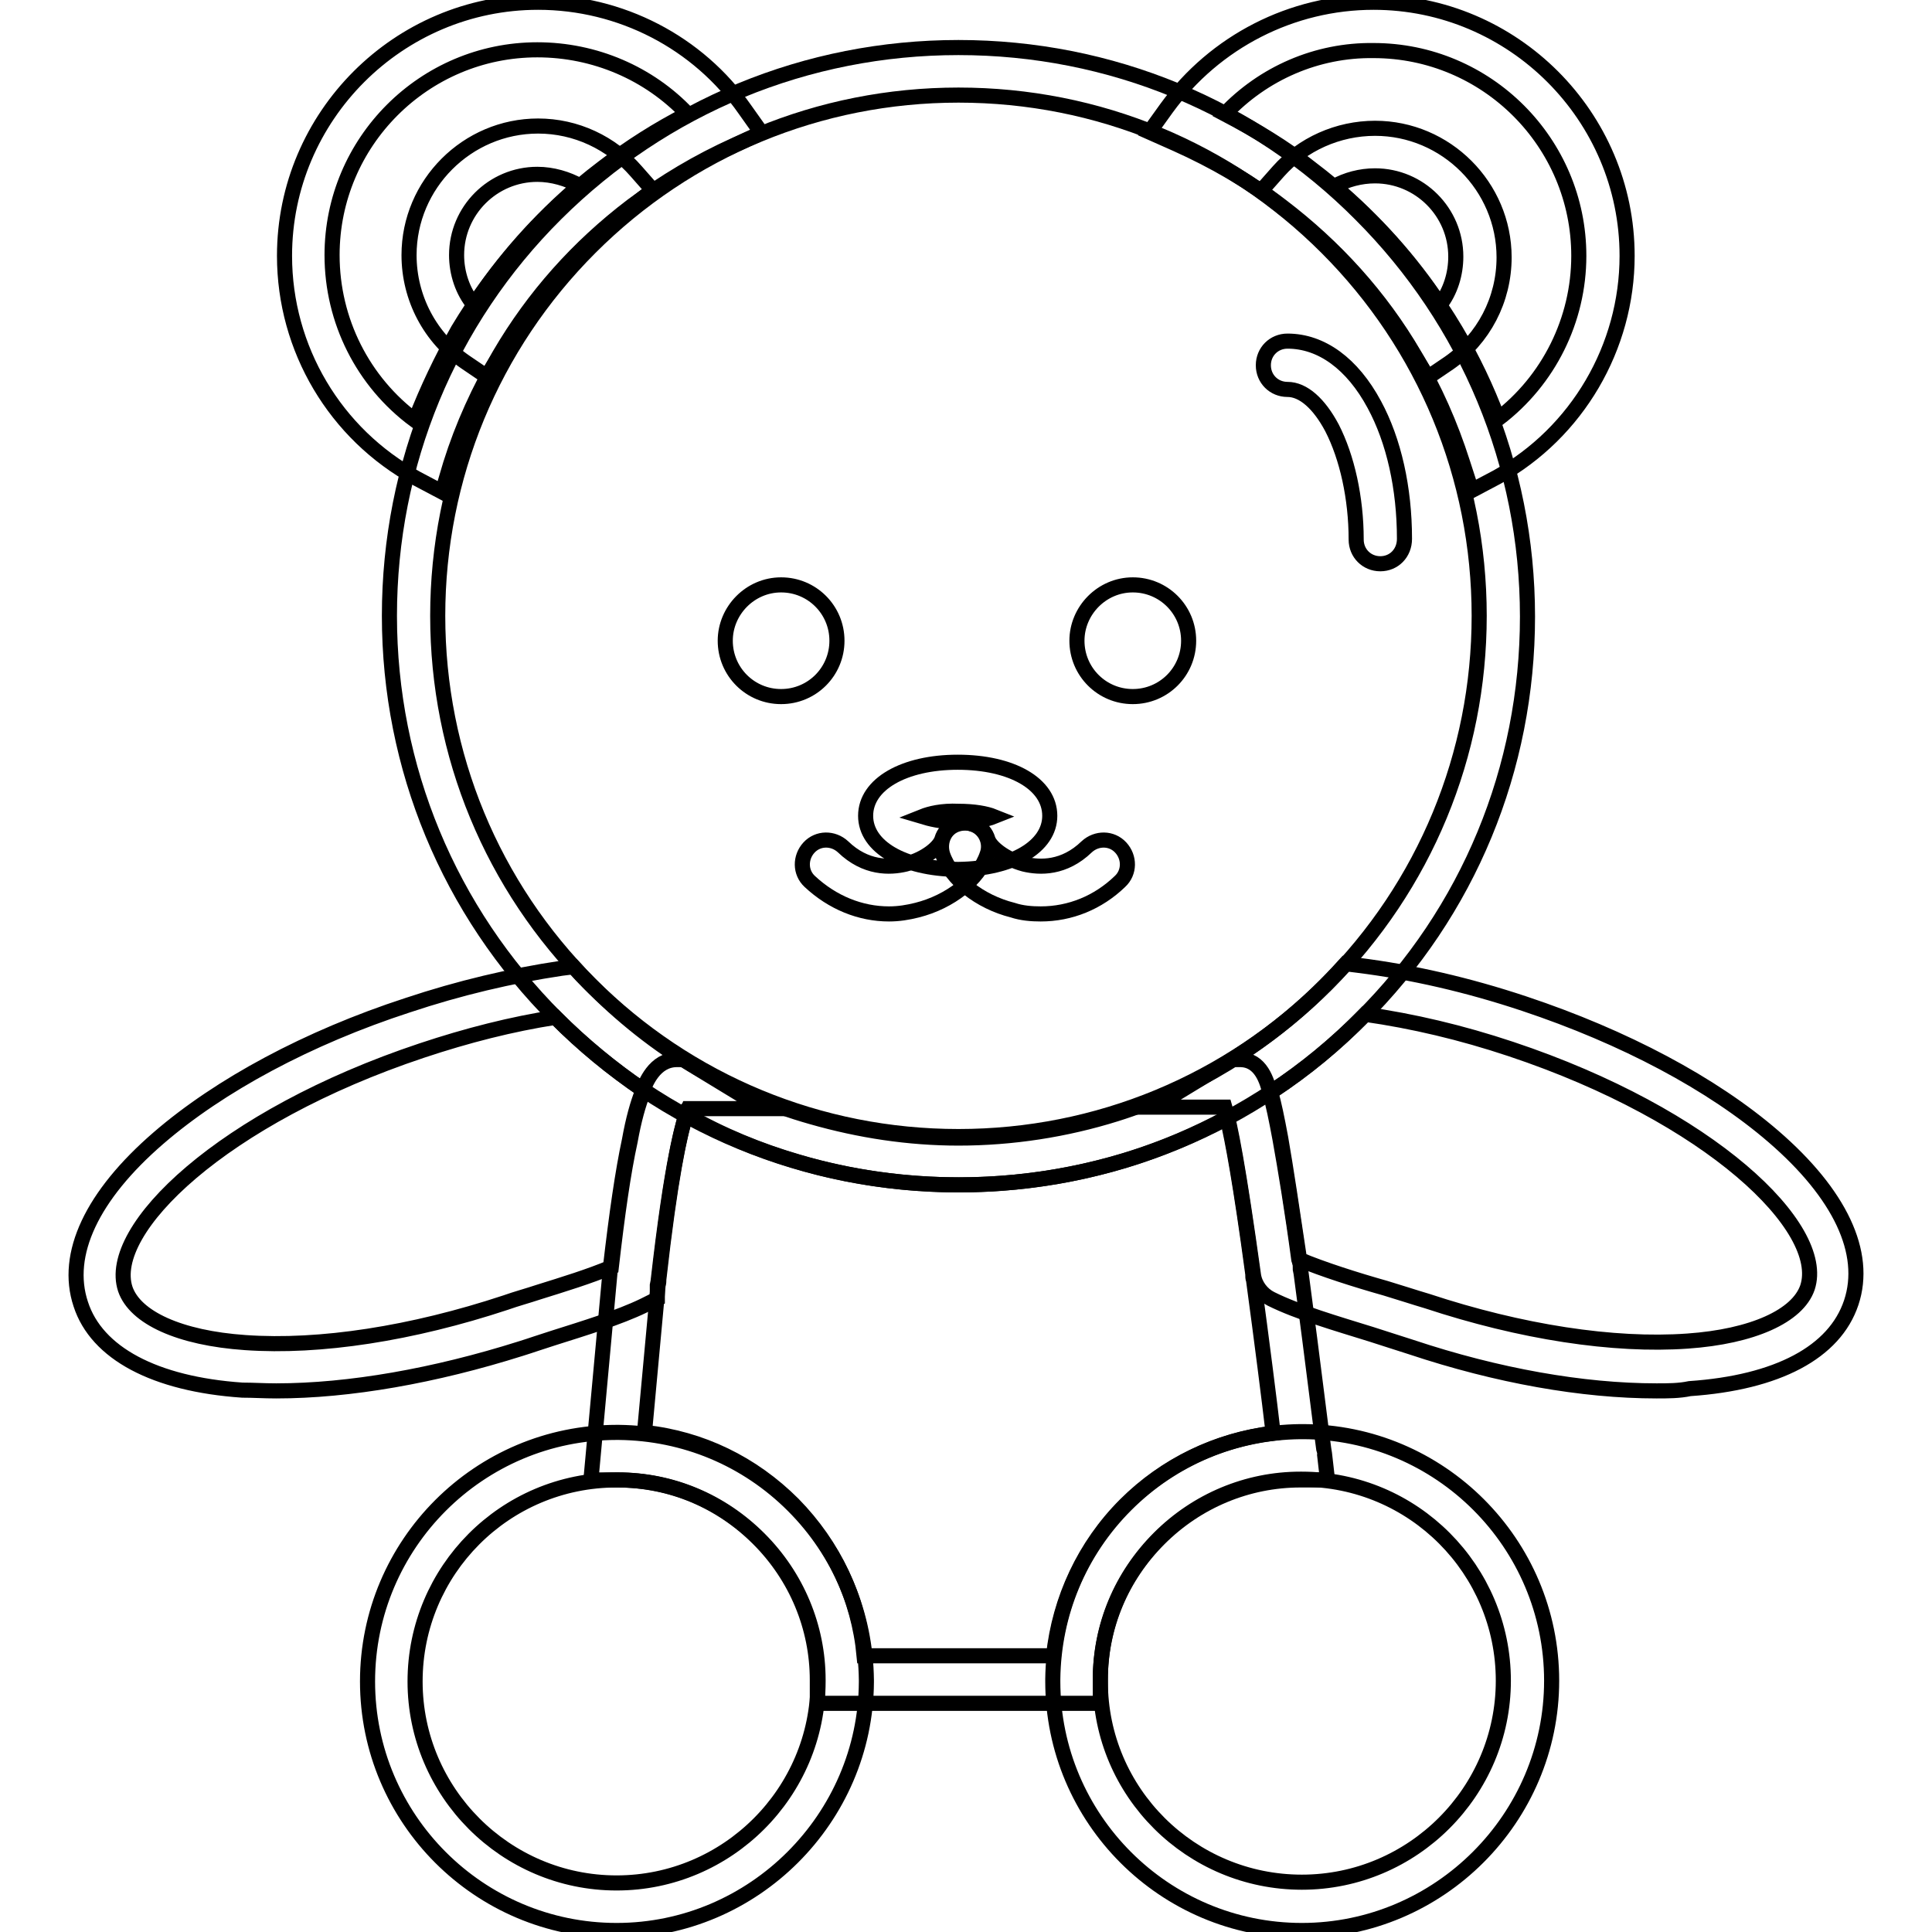
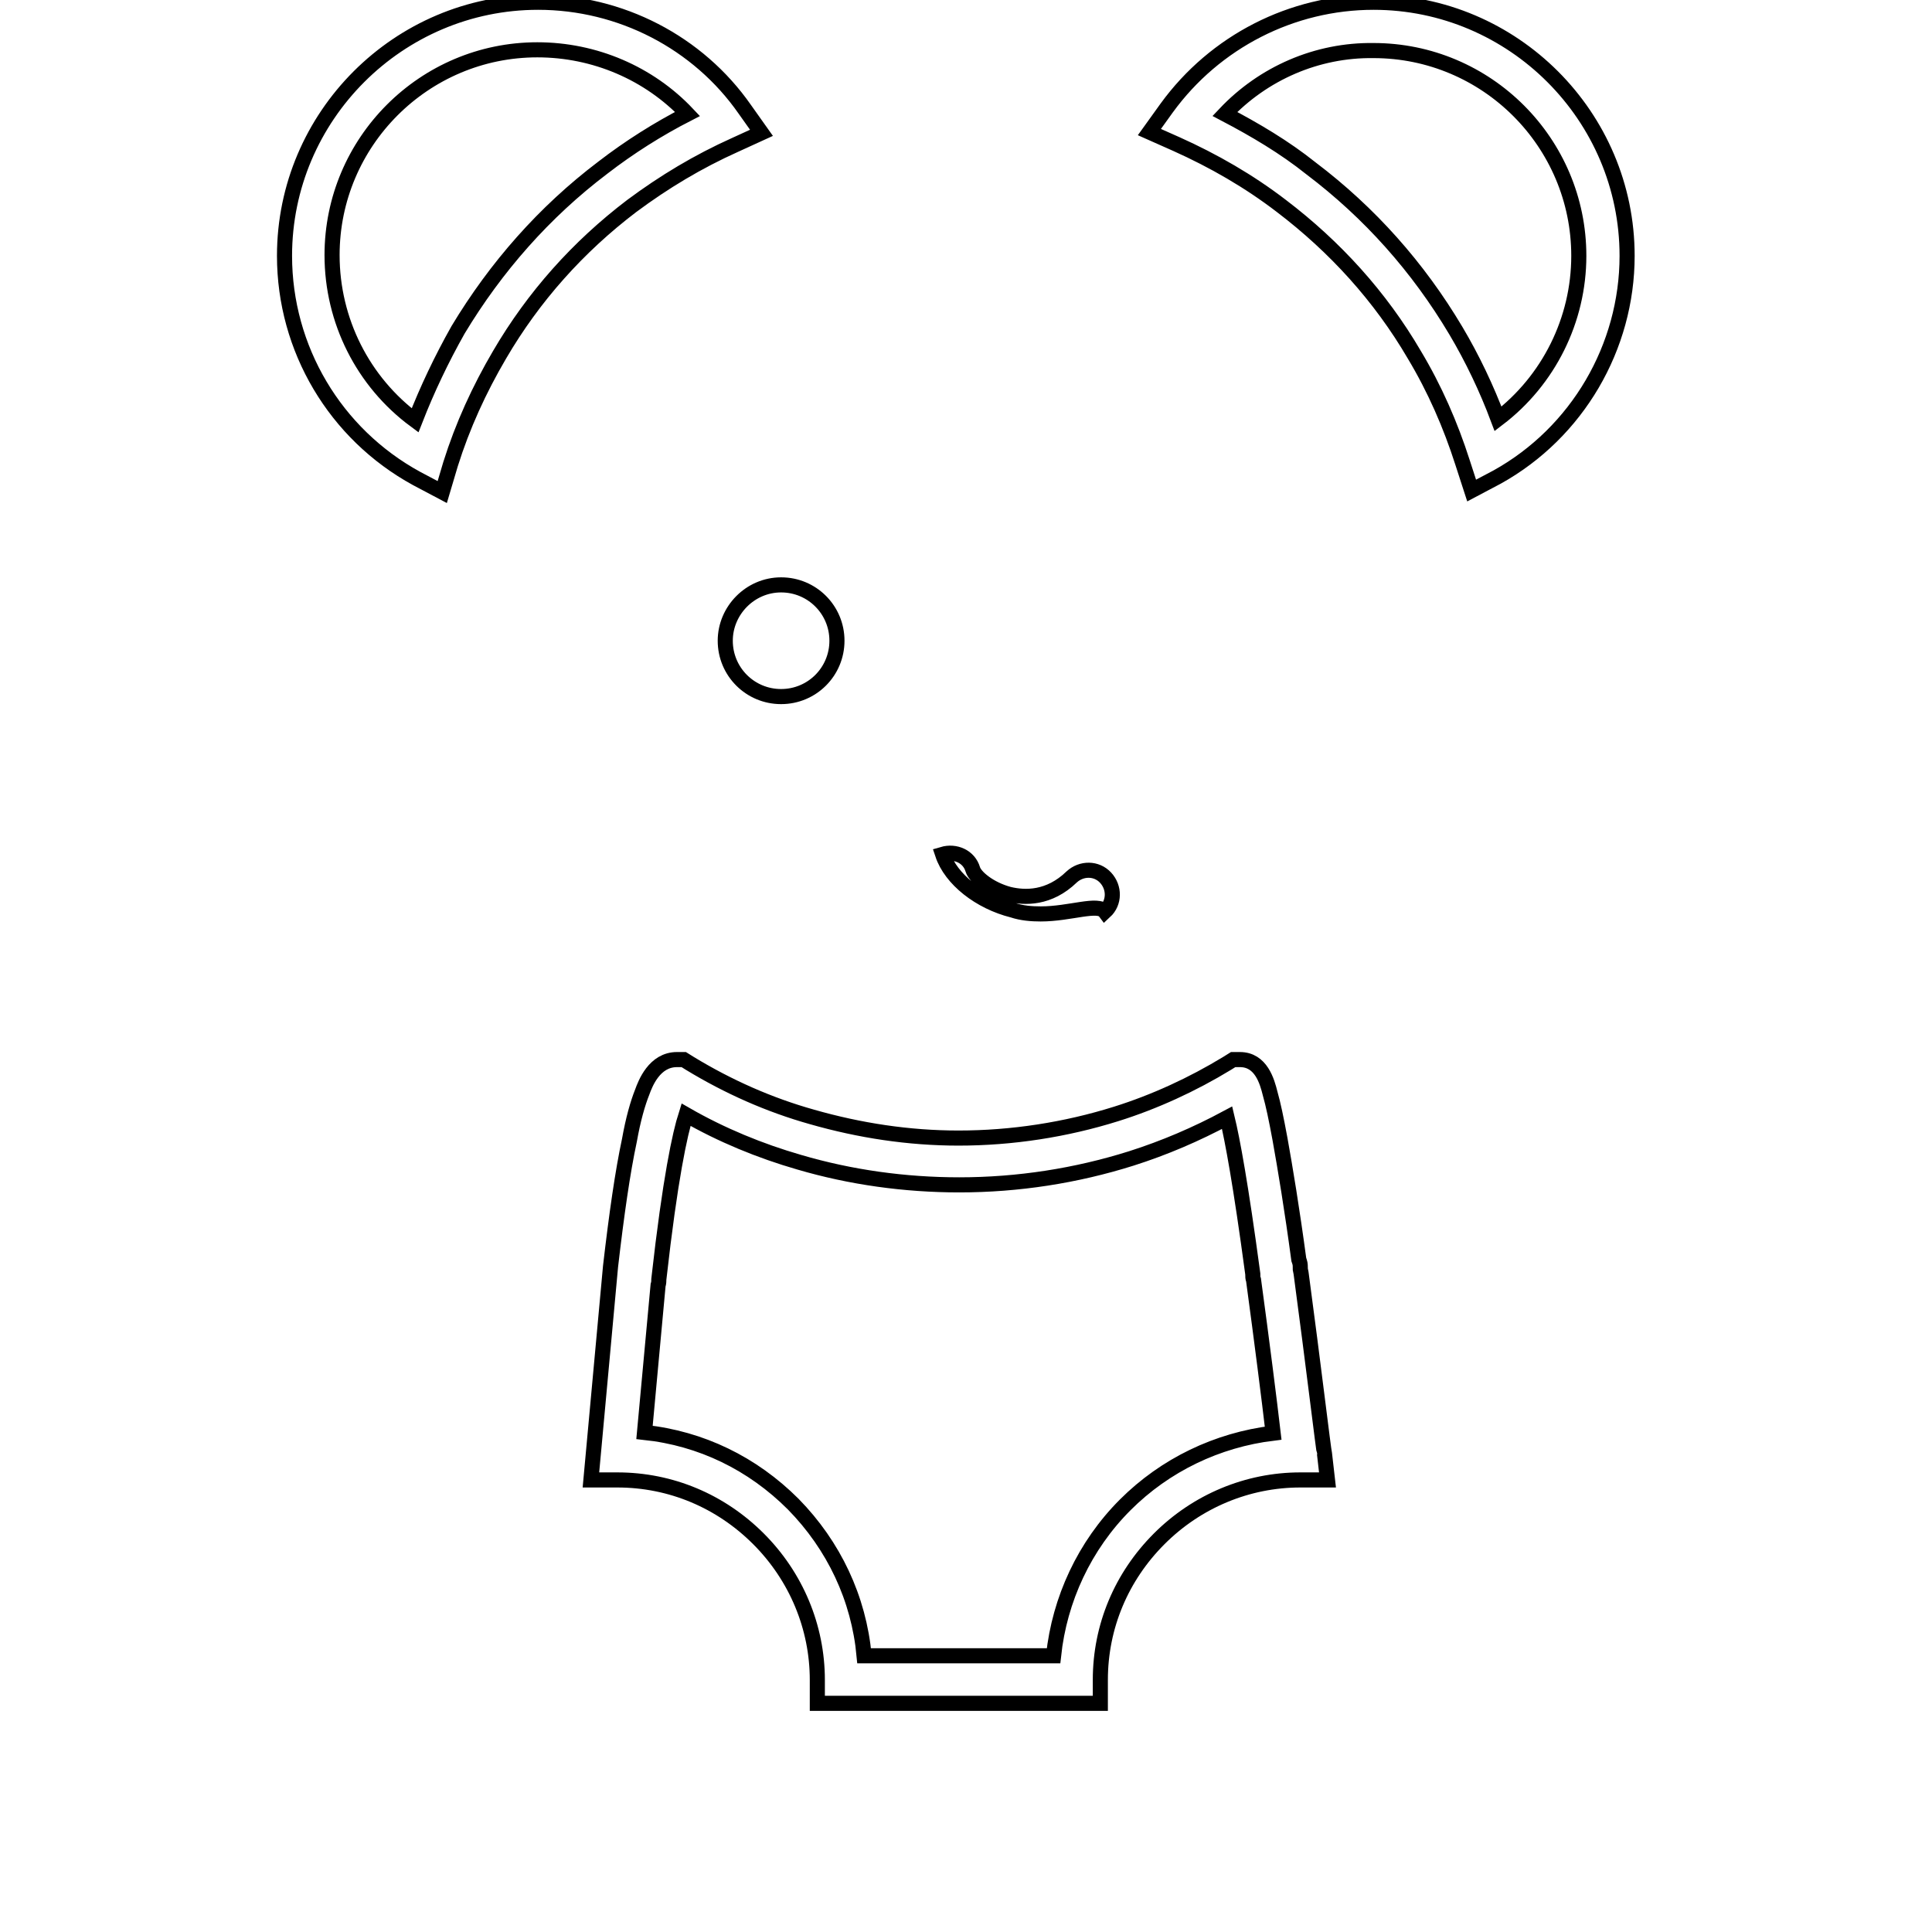
<svg xmlns="http://www.w3.org/2000/svg" version="1.1" x="0px" y="0px" viewBox="0 0 256 256" enable-background="new 0 0 256 256" xml:space="preserve">
  <g>
    <path stroke-width="2" fill-opacity="0" stroke="#000000" d="M195,65l-1.2-3.7c-1.6-5-3.7-9.8-6.4-14.3c-4.5-7.7-10.5-14.3-17.6-19.7c-4.3-3.3-9-6-13.9-8.2l-3.6-1.6 l2.3-3.2C161,5.5,171.2,0.3,182,0.3c18.5,0,33.6,15.1,33.6,33.6c0,12.1-6.6,23.4-17.2,29.3L195,65L195,65z M162.3,15.1 c4,2.1,7.9,4.4,11.4,7.2c7.8,5.9,14.2,13.1,19.2,21.5c2.2,3.7,4.1,7.7,5.6,11.7c6.7-5.1,10.7-13.1,10.7-21.6 c0-15-12.2-27.2-27.2-27.2C174.5,6.6,167.4,9.7,162.3,15.1z M58.6,65.2l-3.4-1.8c-10.8-5.9-17.5-17.2-17.5-29.5 c0-18.5,15.1-33.6,33.6-33.6c10.9,0,21.2,5.3,27.4,14.2l2.2,3.1l-3.5,1.6c-4.9,2.2-9.4,4.9-13.7,8.1c-7.1,5.4-13,12-17.5,19.7 c-2.7,4.6-4.9,9.4-6.5,14.5L58.6,65.2z M71.2,6.6C56.2,6.6,44,18.8,44,33.8c0,8.7,4.1,16.8,11,21.9c1.6-4.1,3.5-8.1,5.7-12 c5-8.3,11.4-15.6,19.2-21.5c3.5-2.7,7.3-5.1,11.2-7.1C86,9.7,78.8,6.6,71.2,6.6z M145.8,225.7h-37.5l0-3.1c0-7-2.8-13.7-7.8-18.7 c-5-5-11.6-7.8-18.7-7.8l-3.5,0l2.6-28.3l0,0c0.8-6.9,1.6-12.5,2.5-16.7c0.5-2.8,1.1-4.9,1.7-6.4c0.4-1.1,1.6-4.3,4.6-4.3h0.9 l0.8,0.5c5.1,3.1,10.5,5.5,16.2,7.1c6.3,1.8,12.8,2.8,19.4,2.8c7.1,0,14.2-1.1,20.9-3.2c5.1-1.6,10.1-3.9,14.7-6.7l0.8-0.5h0.9 c2.8,0,3.6,2.9,4,4.5c0.4,1.4,0.8,3.3,1.3,6c0.7,3.9,1.6,9.3,2.5,16l0.1,0.3c0.1,0.3,0.1,0.6,0.1,1l0.1,0.5 c1.6,11.9,3,23.7,3.1,23.9l0.4,3.5l-3.6,0c-7,0-13.7,2.8-18.7,7.8c-5,5-7.8,11.6-7.8,18.7L145.8,225.7L145.8,225.7z M114.5,219.4 h25.1c0.8-7.5,4.1-14.6,9.5-20c5.3-5.3,12.2-8.6,19.6-9.5c-0.5-4.3-1.5-12.2-2.6-20.3c-0.1-0.2-0.1-0.5-0.1-0.8 c-1.6-11.9-2.7-17.8-3.4-20.7c-4.1,2.2-8.3,4-12.7,5.4c-7.3,2.3-15,3.5-22.8,3.5c-7.2,0-14.4-1-21.2-3c-5.2-1.5-10.3-3.6-15-6.3 c-0.8,2.5-2.1,8.4-3.6,21.8c0,0.2,0,0.5-0.1,0.8l-1.8,19.5c7.5,0.8,14.3,4.1,19.7,9.5C110.5,204.8,113.8,211.8,114.5,219.4 L114.5,219.4z" />
-     <path stroke-width="2" fill-opacity="0" stroke="#000000" d="M36.6,184.3c-1.6,0-3.1-0.1-4.5-0.1c-11.6-0.8-19.3-4.9-21.4-11.4c-2.2-6.6,1.5-14.4,10.3-22 c8.1-7,19.8-13.3,33-17.6c6.9-2.3,13.7-3.9,20.4-4.9l1.6-0.2l1.1,1.2c4.3,4.5,9.1,8.5,14.4,11.7l9.7,5.9h-10c-0.7,1.7-2.2,7-4,22.9 l-0.1,0.5v1.8l-1.8,0.9c-3.3,1.6-7.9,3-12,4.3c-1.6,0.5-3,1-4.3,1.4C57.6,182.3,46.3,184.3,36.6,184.3z M73.6,134.8 c-5.8,0.9-11.7,2.4-17.7,4.4c-26.4,8.8-41.9,23.7-39.3,31.6c1.3,3.8,7.2,6.5,15.9,7.1c9.9,0.7,22.1-1.2,34.5-5.3 c1.4-0.5,2.9-0.9,4.4-1.4c3.2-1,6.8-2.1,9.6-3.3c0.8-7,1.6-12.6,2.5-16.7c0.5-2.8,1.1-4.9,1.7-6.4l0.1-0.3 C81.1,141.6,77.2,138.4,73.6,134.8L73.6,134.8z M219.5,184.3c-9.8,0-21.1-2-32.5-5.8c-1.6-0.5-3.4-1.1-5.3-1.7 c-4.5-1.4-9.7-2.9-13.3-4.7c-1.2-0.6-2.1-1.8-2.3-3.1V169c-2-14.4-3.1-20-3.8-22.3h-9.4l9.7-5.9c5.4-3.3,10.3-7.3,14.6-11.9 l1.1-1.2l1.6,0.2c7.2,0.9,14.6,2.6,22.1,5.1c13.2,4.4,24.9,10.6,33,17.6c8.8,7.6,12.5,15.4,10.3,22c-2.2,6.6-9.8,10.6-21.4,11.4 C222.5,184.3,221,184.3,219.5,184.3L219.5,184.3z M172.2,166.9c3.1,1.3,7.5,2.7,11.4,3.8c2,0.6,3.8,1.2,5.5,1.7 c12.4,4.1,24.7,6,34.5,5.3c8.6-0.6,14.6-3.3,15.9-7.1c2.6-7.9-12.9-22.8-39.3-31.6c-6.6-2.2-13-3.7-19.3-4.6 c-3.8,3.9-7.9,7.3-12.5,10.3c0,0,0,0.1,0,0.1c0.4,1.4,0.8,3.3,1.3,6C170.4,154.8,171.2,160.2,172.2,166.9z M172.5,255.8 c-18.2,0-33-14.8-33-33v-0.3c0.1-8.7,3.5-16.9,9.7-23.1c6.2-6.2,14.4-9.6,23.1-9.7h0.3c18.2,0,33,14.8,33,33 S190.7,255.8,172.5,255.8z M145.8,222.8c0,14.7,12,26.6,26.7,26.6c14.7,0,26.7-12,26.7-26.7c0-14.7-11.9-26.7-26.7-26.7h-0.2 c-7,0-13.7,2.8-18.7,7.8c-5,5-7.8,11.6-7.8,18.7V222.8z M81.7,255.8c-18.2,0-33-14.8-33-33c0-18.2,14.8-33,33-33h0.3 c8.7,0.1,16.9,3.5,23.1,9.7c6.2,6.2,9.6,14.4,9.7,23.1v0.3C114.7,240.9,99.9,255.8,81.7,255.8z M81.7,196.1L81.7,196.1 c-14.8,0-26.7,12-26.7,26.7c0,14.7,12,26.7,26.7,26.7s26.7-12,26.7-26.7v-0.2c0-7-2.8-13.7-7.8-18.7c-5-5-11.6-7.8-18.7-7.8H81.7z  M126.8,115.2c-7.1-0.1-12.1-3-12.1-7.1c0-4.2,5.1-7.1,12.2-7.1c7.2,0,12.2,2.9,12.2,7.1c0,4.1-5,7-12,7.1H126.8z M122.2,108.2 c1,0.3,2.5,0.7,4.6,0.7h0.3c2,0,3.6-0.3,4.6-0.7c-1-0.4-2.6-0.7-4.7-0.7C124.8,107.4,123.2,107.8,122.2,108.2z" />
-     <path stroke-width="2" fill-opacity="0" stroke="#000000" d="M137.9,121.1c-1.2,0-2.5-0.1-3.7-0.5c-4.4-1.1-8.2-4.1-9.3-7.4c-0.5-1.7,0.3-3.5,2-4c1.7-0.5,3.5,0.3,4,2 c0.3,1,2.2,2.6,4.8,3.3c2.1,0.5,5.3,0.6,8.3-2.3c1.3-1.2,3.3-1.2,4.5,0.1c1.2,1.3,1.2,3.3-0.1,4.5 C145.5,119.6,141.8,121.1,137.9,121.1L137.9,121.1z" />
-     <path stroke-width="2" fill-opacity="0" stroke="#000000" d="M117.8,121.1c-3.8,0-7.5-1.5-10.5-4.3c-1.3-1.2-1.3-3.2-0.1-4.5c1.2-1.3,3.2-1.3,4.5-0.1 c3,2.9,6.2,2.8,8.3,2.3c2.7-0.7,4.5-2.3,4.8-3.3c0.5-1.7,2.4-2.6,4-2c1.7,0.5,2.6,2.4,2,4c-1.1,3.3-4.9,6.3-9.3,7.4 C120.3,120.9,119.1,121.1,117.8,121.1z M64.5,49.9L61.7,48c-4.7-3.2-7.5-8.5-7.5-14.2c0-9.4,7.7-17.1,17.1-17.1c5,0,9.7,2.2,13,6 l2.2,2.5l-2.7,2.1c-7.1,5.4-13,12-17.5,19.7L64.5,49.9z M71.2,23.1c-5.9,0-10.7,4.8-10.7,10.7c0,2.4,0.8,4.8,2.3,6.6 c3.9-5.9,8.6-11.2,14-15.8C75.2,23.7,73.2,23.1,71.2,23.1z M189.2,50l-1.8-2.9c-4.5-7.7-10.5-14.3-17.6-19.7l-2.7-2.1l2.3-2.6 c3.2-3.6,7.9-5.7,12.8-5.7c9.4,0,17.1,7.7,17.1,17.1c0,5.6-2.7,10.8-7.3,14L189.2,50z M176.8,24.7c5.4,4.6,10.1,9.8,14,15.7 c1.4-1.8,2.1-4.1,2.1-6.4c0-5.9-4.8-10.7-10.7-10.7C180.3,23.3,178.4,23.8,176.8,24.7L176.8,24.7z M182.9,74.7 c-1.8,0-3.2-1.4-3.2-3.2c0-5.5-1.2-10.9-3.2-14.8c-1.7-3.2-3.8-5.1-5.9-5.1c-1.8,0-3.2-1.4-3.2-3.2s1.4-3.2,3.2-3.2 c4.5,0,8.6,3,11.5,8.4c2.6,4.8,4,11.1,4,17.8C186.1,73.3,184.7,74.7,182.9,74.7L182.9,74.7z" />
-     <path stroke-width="2" fill-opacity="0" stroke="#000000" d="M142.7,84.9c0,4.1,3.3,7.4,7.4,7.4s7.4-3.3,7.4-7.4c0-4.1-3.3-7.4-7.4-7.4S142.7,80.9,142.7,84.9z" />
+     <path stroke-width="2" fill-opacity="0" stroke="#000000" d="M137.9,121.1c-1.2,0-2.5-0.1-3.7-0.5c-4.4-1.1-8.2-4.1-9.3-7.4c1.7-0.5,3.5,0.3,4,2 c0.3,1,2.2,2.6,4.8,3.3c2.1,0.5,5.3,0.6,8.3-2.3c1.3-1.2,3.3-1.2,4.5,0.1c1.2,1.3,1.2,3.3-0.1,4.5 C145.5,119.6,141.8,121.1,137.9,121.1L137.9,121.1z" />
    <path stroke-width="2" fill-opacity="0" stroke="#000000" d="M96.1,84.9c0,4.1,3.3,7.4,7.4,7.4s7.4-3.3,7.4-7.4c0-4.1-3.3-7.4-7.4-7.4S96.1,80.9,96.1,84.9z" />
-     <path stroke-width="2" fill-opacity="0" stroke="#000000" d="M127,157c-20.1,0-39.1-7.8-53.3-22.1c-14.2-14.2-22.1-33.2-22.1-53.3s7.8-39.1,22.1-53.3 C88,14.1,106.9,6.3,127,6.3c20.1,0,39.1,7.8,53.3,22.1c14.2,14.2,22.1,33.2,22.1,53.3s-7.8,39.1-22.1,53.3 C166.1,149.2,147.2,157,127,157z M127,12.6c-18.4,0-35.8,7.2-48.8,20.2C65.2,45.8,58,63.2,58,81.6c0,18.4,7.2,35.8,20.2,48.8 c13,13,30.4,20.2,48.8,20.2c18.4,0,35.8-7.2,48.8-20.2c13-13,20.2-30.4,20.2-48.8c0-18.4-7.2-35.8-20.2-48.8 C162.8,19.8,145.5,12.6,127,12.6z" />
  </g>
</svg>